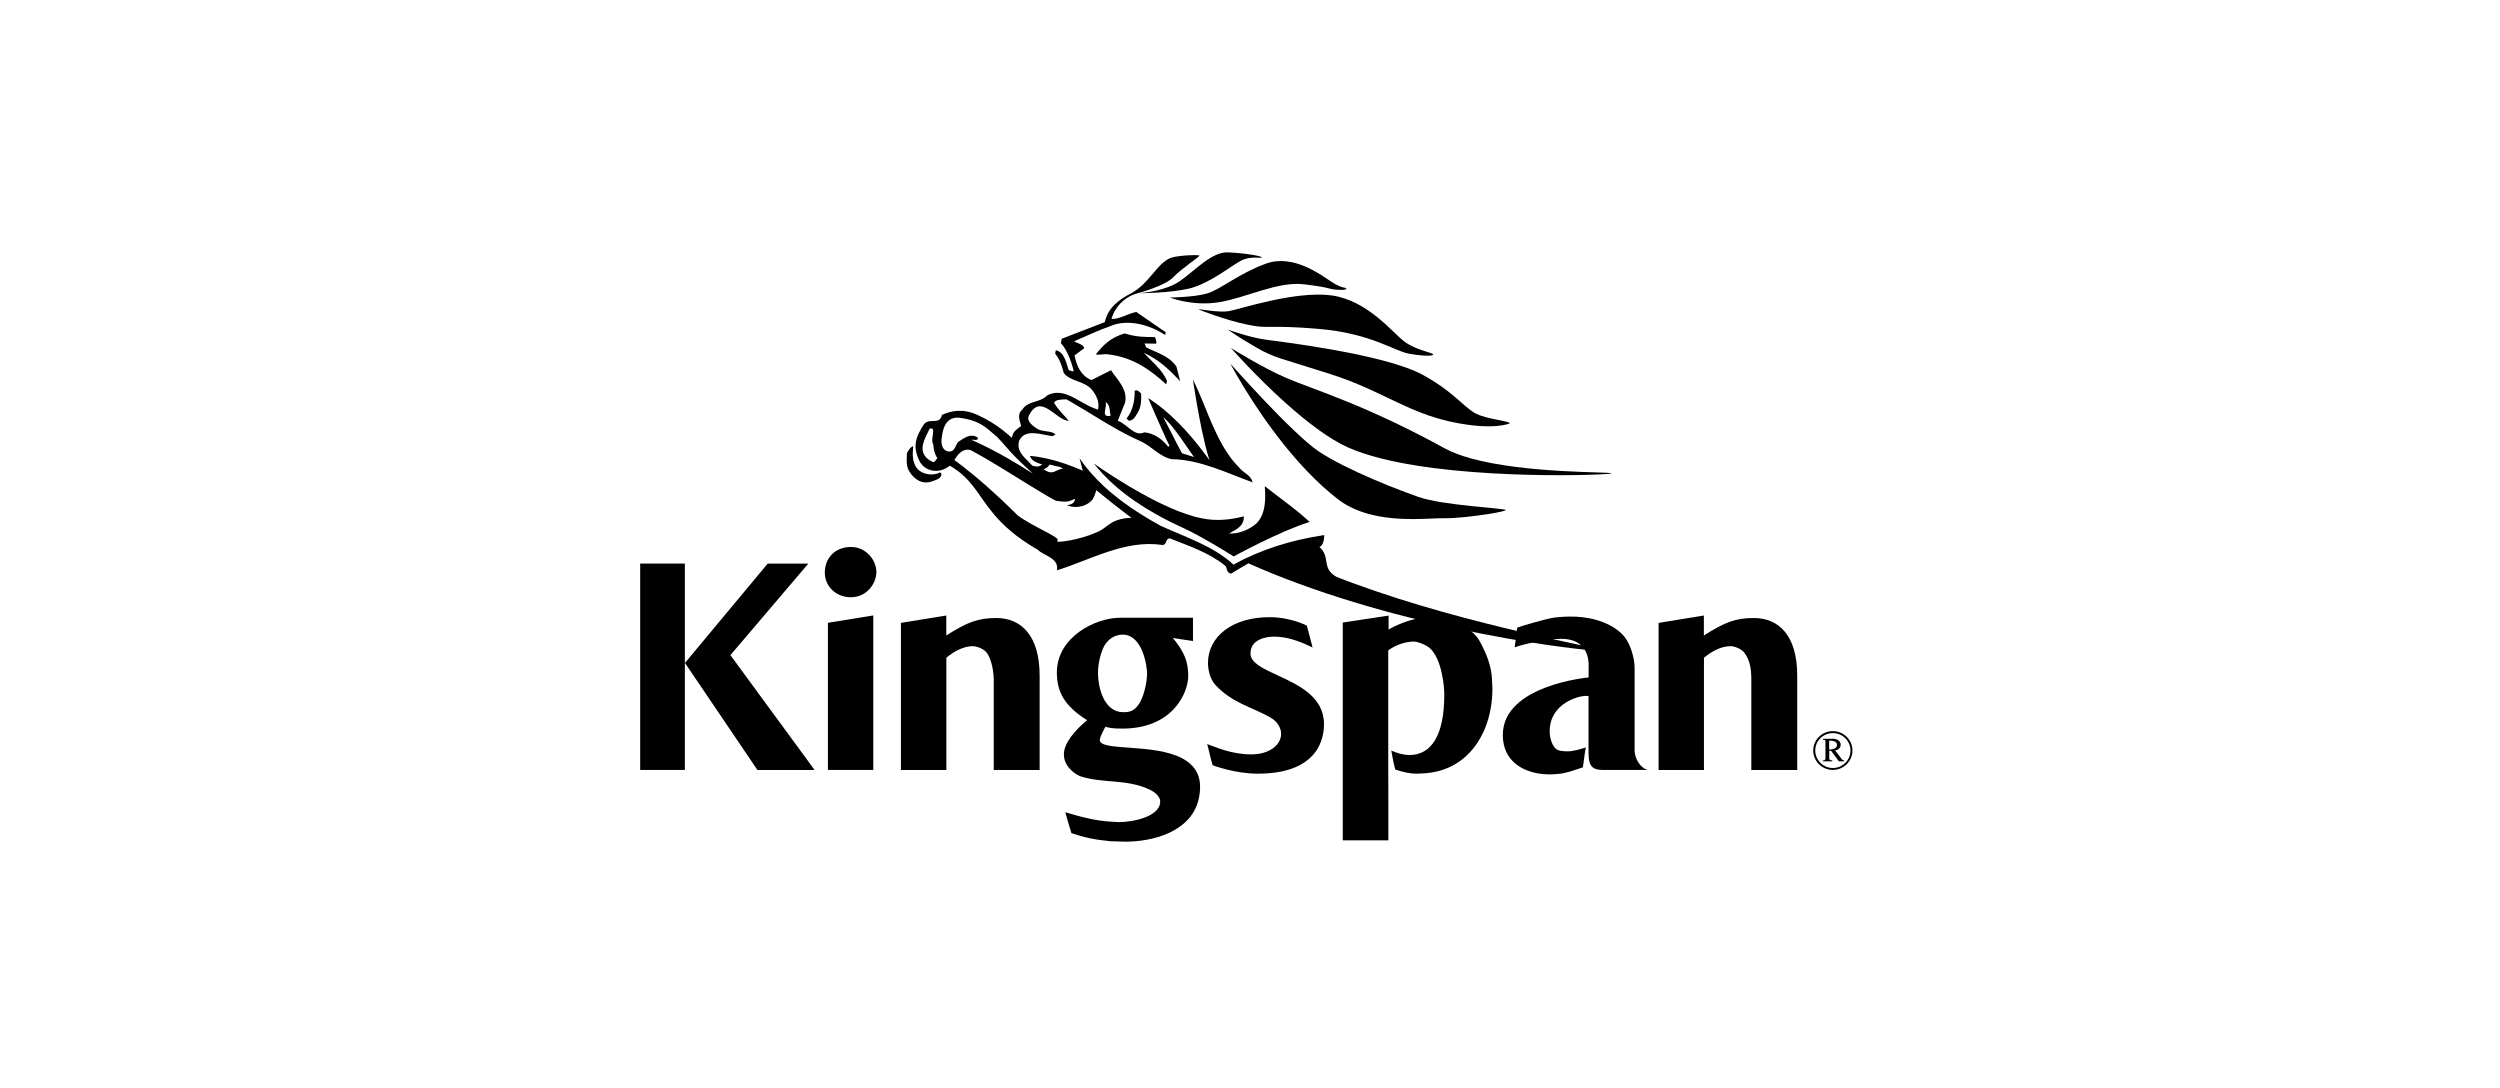
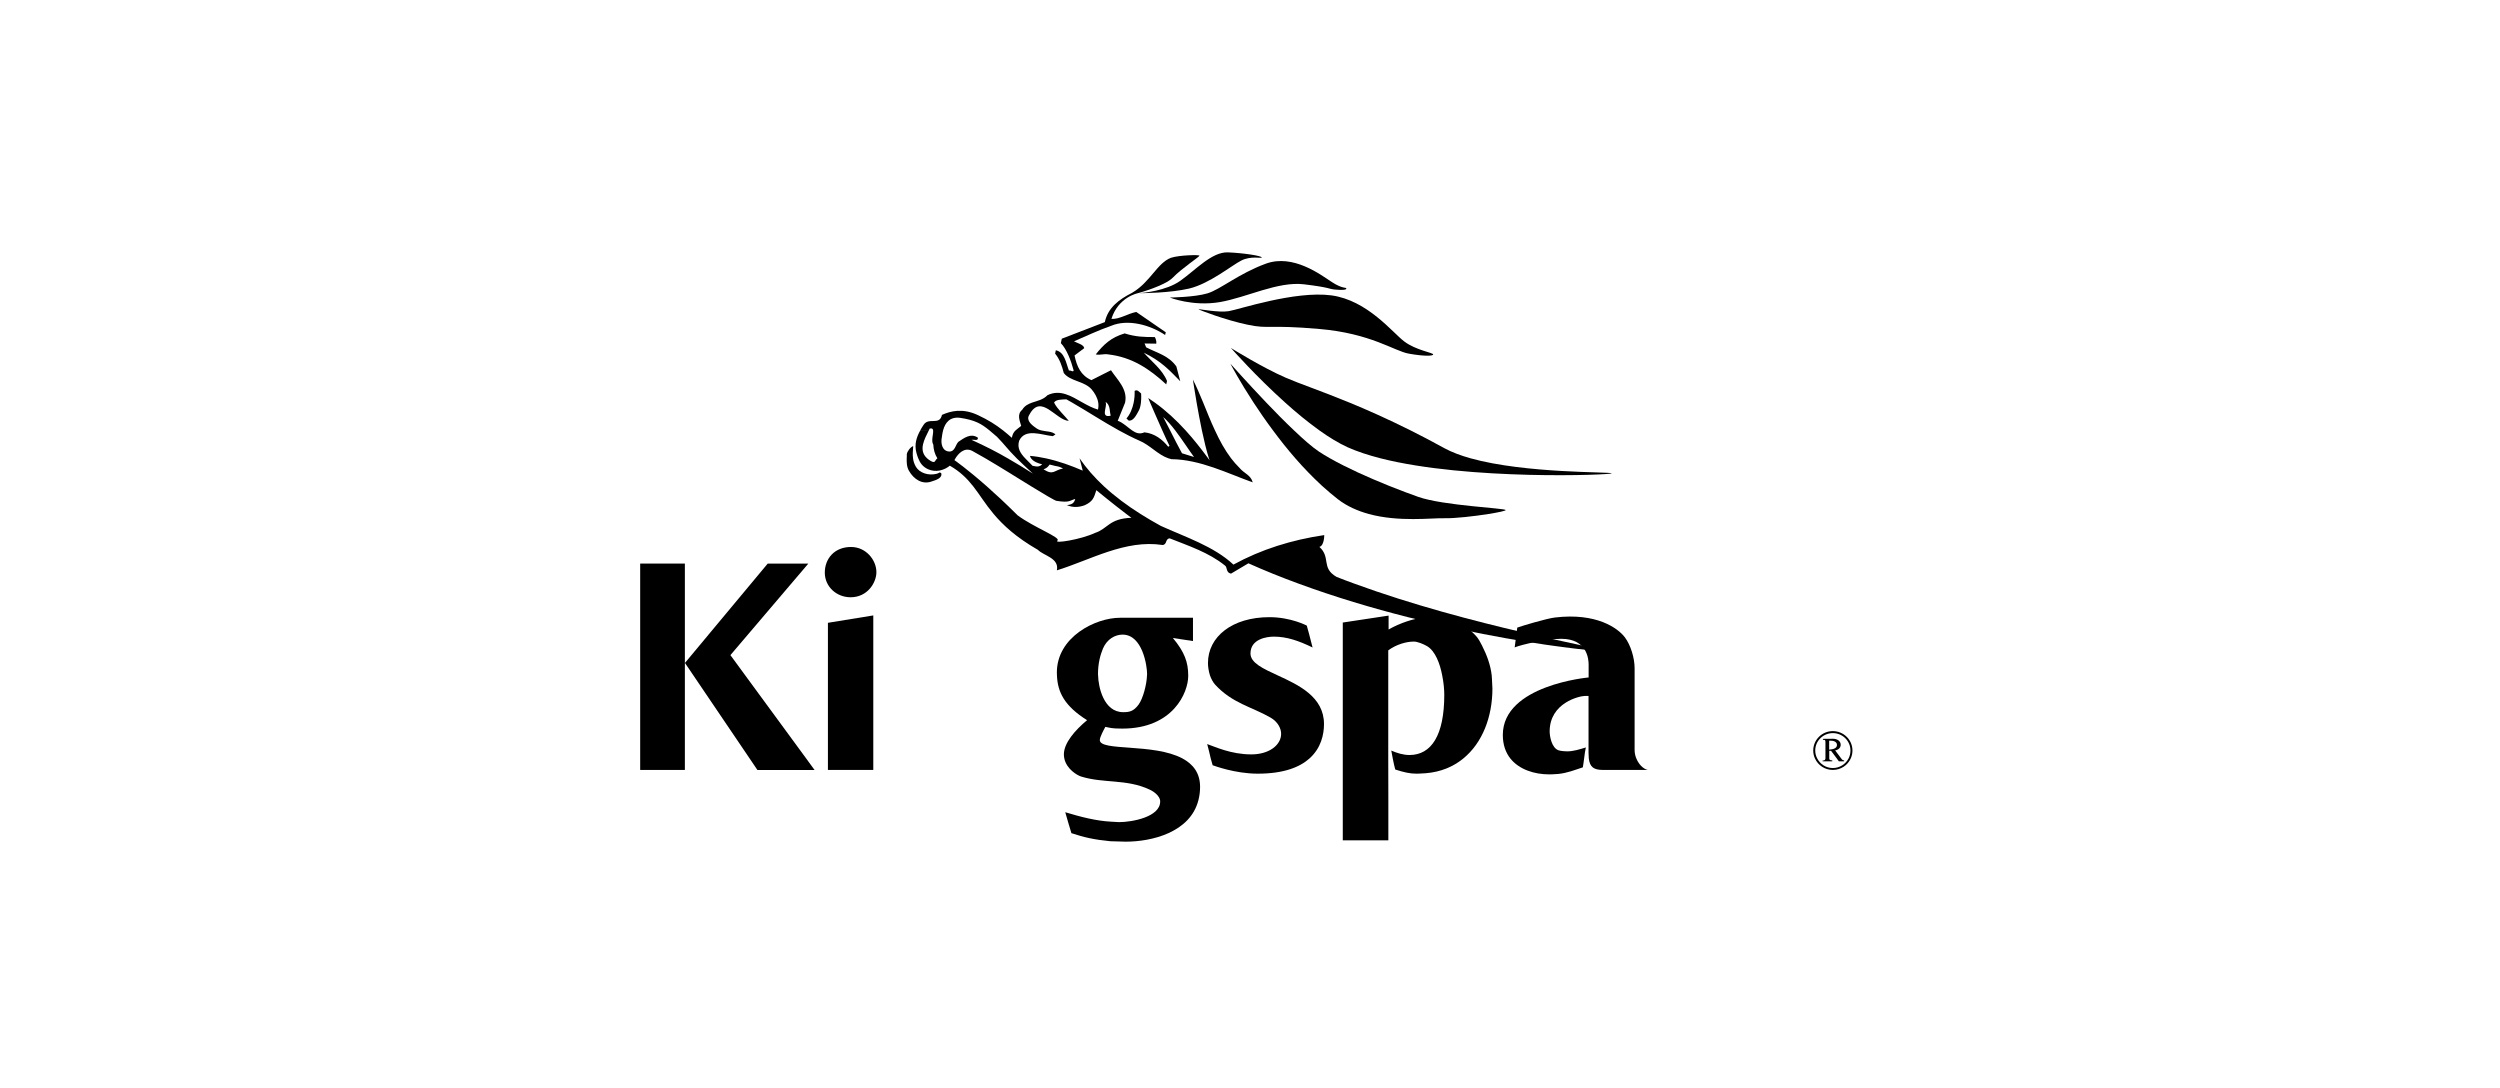
<svg xmlns="http://www.w3.org/2000/svg" width="301" height="131" viewBox="0 0 301 131" fill="none">
  <g clip-path="url(#clip0_5122_19828)">
    <path d="M169.074 41.114C167.677 40.068 164.653 36.147 160.284 35.561C155.906 34.986 149.161 37.266 147.931 37.465C146.732 37.663 144.313 37.182 144.292 37.234C144.292 37.287 147.576 38.552 150.214 39.096C152.851 39.65 152.622 39.065 158.846 39.608C165.081 40.142 167.875 42.275 169.616 42.578C171.357 42.892 172.556 42.892 172.556 42.672C172.556 42.463 170.471 42.17 169.074 41.114ZM160.358 33.961C159.044 33.104 155.708 30.542 152.414 31.744C149.129 32.947 146.919 34.861 145.376 35.321C143.823 35.791 140.841 35.823 140.841 35.823C140.841 35.823 143.593 36.921 146.846 36.377C150.099 35.823 153.852 33.846 157.022 34.233C160.203 34.62 159.889 34.777 160.702 34.861C161.515 34.934 162.099 34.923 162.099 34.746C162.099 34.557 161.671 34.819 160.358 33.961ZM147.847 30.385C145.908 30.312 143.979 32.487 142.113 33.804C140.403 35.028 137.588 35.269 137.171 35.3C137.599 35.3 140.852 35.279 143.156 34.746C145.637 34.16 148.306 31.943 149.474 31.357C150.631 30.782 151.913 31.138 151.913 31.002C151.913 30.803 149.786 30.468 147.847 30.385ZM142.103 45.904L141.633 44.115C140.653 42.777 139.382 42.536 137.995 41.815L137.807 41.355L139.215 41.376C139.267 41.104 139.142 40.748 139.038 40.581C137.776 40.591 136.723 40.56 135.409 40.142C133.762 40.633 132.886 41.47 131.927 42.672C132.469 42.787 132.907 42.568 133.449 42.672C136.316 43.007 138.422 44.44 140.414 46.28L140.508 45.872C139.955 44.492 138.62 43.498 137.713 42.463C139.757 43.457 140.716 44.481 142.103 45.904Z" fill="black" />
    <path d="M163.037 70.259C162.318 69.998 161.609 69.736 160.91 69.454C159.034 68.355 160.264 67.131 158.856 65.846C159.43 65.7 159.44 64.507 159.44 64.424C155.531 64.999 151.84 66.149 148.504 67.979C146.168 65.783 142.697 64.654 139.757 63.315C138.933 62.866 138.12 62.385 137.317 61.883C135.743 60.889 134.242 59.781 132.897 58.536C131.802 57.511 130.812 56.403 129.977 55.179L130.363 56.664C128.987 56.068 127.465 55.514 125.901 55.179C125.276 55.044 124.64 54.939 124.004 54.887C124.035 54.991 124.077 55.085 124.139 55.179C124.431 55.587 125.036 55.807 125.474 55.901C125.119 56.246 124.848 56.194 124.316 56.079C124.045 55.786 123.722 55.493 123.43 55.179C122.867 54.583 122.429 53.935 122.711 53.056C123.451 51.53 125.38 52.366 126.756 52.513L127.079 52.304C126.652 51.906 125.995 51.979 125.38 51.823C125.15 51.77 124.921 51.676 124.723 51.519C124.108 51.101 123.524 50.557 123.931 49.94C125.338 47.284 127.152 50.63 128.685 50.672C128.132 49.992 127.309 49.261 126.912 48.476V48.466C127.131 48.089 127.83 48.1 128.393 48.079C128.622 48.204 128.862 48.34 129.091 48.476C130.957 49.553 132.803 50.766 134.721 51.823C135.524 52.262 136.327 52.68 137.161 53.046C138.453 53.579 139.392 54.74 140.664 55.179C140.789 55.221 140.903 55.253 141.039 55.284C144.532 55.326 147.826 57.009 150.829 58.076C150.589 57.177 149.786 57.009 149.234 56.33C148.869 55.974 148.535 55.587 148.222 55.179C147.461 54.175 146.836 53.025 146.283 51.823C145.762 50.724 145.314 49.574 144.865 48.476C144.459 47.504 144.062 46.552 143.625 45.694C143.625 45.694 143.802 46.876 144.073 48.476C144.25 49.491 144.469 50.672 144.709 51.823C144.969 53.056 145.261 54.259 145.553 55.179C145.585 55.263 145.605 55.336 145.637 55.42C145.574 55.336 145.522 55.263 145.459 55.179C144.615 54.029 143.718 52.889 142.749 51.823C141.623 50.589 140.403 49.449 139.048 48.476C138.787 48.288 138.516 48.1 138.245 47.922C138.245 47.922 138.328 48.131 138.474 48.476C138.798 49.219 139.392 50.599 139.944 51.823C140.278 52.555 140.58 53.234 140.81 53.684L140.653 53.789C139.986 52.941 139.027 52.178 137.786 52.053C137.223 52.314 136.754 52.136 136.306 51.823C135.753 51.446 135.222 50.881 134.575 50.662L135.461 48.476V48.466C135.805 46.845 134.502 45.715 133.762 44.576L131.406 45.768C130.123 45.203 129.654 44.126 129.373 42.798L130.54 41.919C130.488 41.48 129.686 41.313 129.31 41.093C130.853 40.434 132.261 39.755 133.772 39.232C135.774 38.385 138.433 39.096 140.278 40.33L140.361 40.006L136.806 37.559C135.785 37.757 134.784 38.458 133.814 38.395C134.648 35.749 137.004 35.3 137.004 35.3C137.004 35.3 140.236 34.421 141.206 33.428C142.28 32.309 144.417 30.918 144.417 30.782C144.417 30.657 142.019 30.709 140.997 31.033C139.319 31.661 138.516 33.961 136.295 35.258C134.732 36.053 133.397 37.036 133.022 38.782L127.84 40.779L127.726 41.313C128.414 42.024 128.956 43.415 129.269 44.607C129.216 44.868 128.862 44.513 128.706 44.628C128.341 43.697 128.195 42.4 127.121 42.17L127.037 42.578C127.59 43.258 127.851 44.021 128.08 44.91C128.851 45.925 130.551 45.862 131.447 46.897C131.833 47.368 132.136 47.891 132.229 48.476C132.271 48.738 132.261 49.02 132.198 49.313C131.562 49.135 130.957 48.811 130.363 48.476C128.977 47.692 127.642 46.834 126.11 47.587C125.599 48.131 124.89 48.257 124.254 48.476C123.785 48.644 123.357 48.863 123.076 49.334C122.398 49.898 122.794 50.683 122.951 51.279C122.648 51.519 122.44 51.666 122.273 51.823C122.054 52.032 121.918 52.251 121.825 52.712C121.46 52.387 121.116 52.094 120.772 51.823C119.875 51.122 118.999 50.568 117.748 49.982C115.892 49.114 114.485 49.48 113.411 49.951C113.119 51.3 111.816 50.17 111.191 51.164C111.045 51.383 110.909 51.603 110.794 51.823H111.826C111.868 51.749 111.899 51.676 111.931 51.603C112.223 51.53 112.327 51.634 112.348 51.823C112.4 52.241 112.077 53.088 112.369 53.527C112.389 54.092 112.546 54.688 112.859 55.179C112.859 55.179 112.859 55.179 112.859 55.19C112.535 55.399 112.661 55.87 112.014 55.472C111.858 55.378 111.733 55.284 111.618 55.179C110.534 54.186 111.326 52.858 111.826 51.823L110.794 51.833C110.356 52.628 110.065 53.496 110.336 54.51C110.398 54.751 110.471 54.97 110.555 55.179C110.784 55.765 111.107 56.204 111.743 56.497C112.681 56.915 113.682 56.623 114.36 56.068C115.611 56.79 116.435 57.616 117.154 58.526C117.957 59.551 118.624 60.68 119.635 61.883C120.772 63.232 122.325 64.685 124.963 66.201C125.651 66.913 127.559 67.184 127.246 68.669C131.302 67.415 135.482 64.936 139.965 65.616C140.539 65.595 140.278 64.842 140.841 64.821C143.166 65.741 145.532 66.525 147.451 68.063C147.826 68.282 147.545 68.919 148.212 69.067L150.307 67.822C152.267 68.701 154.289 69.516 156.323 70.259C173.963 76.763 193.043 78.614 193.095 78.353C193.094 78.071 177.049 75.404 163.037 70.259ZM140.049 50.212C140.518 50.62 141.018 51.195 141.498 51.823C142.332 52.921 143.135 54.175 143.76 55.023L142.311 54.573C141.873 53.789 141.362 52.764 140.883 51.823C140.57 51.216 140.288 50.651 140.049 50.212ZM133.136 48.476C133.136 48.445 133.116 48.403 133.095 48.382C133.147 48.413 133.189 48.445 133.23 48.476C133.689 48.895 133.585 49.511 133.72 50.055C132.48 50.327 133.303 49.041 133.136 48.476ZM126.381 55.932C127.59 56.267 127.236 56.037 127.997 56.403C126.871 56.623 126.839 57.271 125.64 56.508C126.016 56.351 126.089 56.309 126.381 55.932ZM114.297 54.364C113.463 54.332 113.234 53.433 113.401 52.628C113.432 52.345 113.484 52.074 113.547 51.823C113.807 50.85 114.391 50.16 115.59 50.306C117.394 50.578 118.155 51.017 119.135 51.823C119.416 52.053 119.708 52.304 120.042 52.596C121.032 53.611 121.251 54.019 122.408 55.179C122.878 55.639 123.493 56.225 124.358 57.02C123.253 56.319 122.294 55.734 121.324 55.179C120.011 54.416 118.687 53.736 116.977 52.962C117.279 52.889 117.779 53.14 117.738 52.701C116.883 52.094 116.038 52.764 115.392 53.193C115.038 53.538 114.996 54.374 114.297 54.364ZM131.844 64.162C130.123 64.968 126.818 65.49 127.319 65.083C127.767 64.717 124.473 63.504 122.513 62.039C122.461 61.987 122.408 61.935 122.356 61.883C121.032 60.565 119.823 59.446 118.791 58.536C116.403 56.434 114.912 55.399 114.912 55.399C114.912 55.399 114.954 55.315 115.038 55.179C115.319 54.719 116.07 53.757 117.081 54.301C117.529 54.541 118.051 54.845 118.634 55.179C120.313 56.162 122.419 57.48 124.129 58.536C125.724 59.509 126.975 60.262 127.204 60.303C128.82 60.554 128.758 60.262 129.456 60.074C129.341 60.575 129.039 60.764 128.445 60.816C129.143 61.109 129.821 61.109 130.582 60.837C131.573 60.387 131.708 59.948 132 59.017C132 59.017 133.897 60.586 135.607 61.883C135.816 62.039 136.024 62.196 136.222 62.343C133.512 62.437 133.376 63.671 131.844 64.162Z" fill="black" />
    <path d="M137.369 48.476C137.328 48.821 137.255 49.187 137.098 49.459C136.786 50.034 136.421 50.745 135.879 50.63L135.628 50.38C136.066 49.878 136.348 49.187 136.494 48.476C136.588 48.006 136.629 47.514 136.608 47.065C136.932 46.855 137.151 47.18 137.39 47.378C137.39 47.378 137.432 47.901 137.369 48.476Z" fill="black" />
    <path d="M112.129 57.982C111.034 58.358 110.033 57.71 109.45 56.706C109.158 56.204 109.158 55.66 109.168 55.179C109.179 55.002 109.189 54.834 109.179 54.677C109.262 54.28 109.648 53.799 109.95 53.715C109.908 54.27 109.867 54.73 109.929 55.179C109.971 55.514 110.065 55.828 110.263 56.183C110.701 56.947 111.795 57.302 112.786 57.041C113.119 56.957 113.088 56.779 113.328 56.978C113.474 57.574 112.702 57.794 112.129 57.982Z" fill="black" />
-     <path d="M157.678 62.845C154.093 63.943 148.535 66.996 148.535 66.996C148.535 66.996 144.751 64.612 142.447 63.556C141.331 63.054 140.215 62.5 139.131 61.883C137.411 60.91 135.764 59.802 134.315 58.536C133.345 57.689 132.469 56.79 131.698 55.807C131.698 55.807 133.491 57.093 135.92 58.536C137.984 59.76 140.507 61.109 142.791 61.883C143.458 62.113 144.104 62.291 144.719 62.406C146.46 62.782 148.274 62.562 149.755 62.165C149.797 63.305 148.931 63.723 147.983 64.225C149.077 64.319 150.464 63.775 151.329 62.97C151.632 62.646 151.84 62.28 151.997 61.883C152.394 60.826 152.362 59.572 152.279 58.536C153.593 59.582 155.219 60.732 156.595 61.883C156.98 62.207 157.345 62.52 157.678 62.845Z" fill="black" />
    <path d="M181.282 61.412C181.282 61.506 180.406 61.694 179.228 61.883C177.517 62.154 175.152 62.426 173.901 62.395C172.358 62.353 168.438 62.876 164.789 61.883C163.475 61.517 162.182 60.962 161.067 60.094C160.474 59.634 159.795 59.059 159.222 58.536C159.18 58.505 159.149 58.474 159.117 58.442C158.002 57.407 156.949 56.319 155.958 55.179C154.989 54.071 154.092 52.931 153.269 51.822C152.393 50.651 151.611 49.511 150.933 48.476C149.265 45.925 148.264 44.021 148.139 43.791C148.254 43.906 150.183 46.081 152.465 48.476C153.549 49.616 154.717 50.798 155.801 51.822C156.958 52.931 158.022 53.851 158.804 54.374C159.2 54.636 159.649 54.907 160.129 55.179C162.15 56.33 164.778 57.501 167.114 58.442C167.186 58.474 167.249 58.494 167.321 58.526C168.572 59.017 169.886 59.53 170.783 59.833C173.817 60.889 181.282 61.182 181.282 61.412Z" fill="black" />
    <path d="M194.053 56.989C194.053 57.187 176.788 57.877 166.207 55.179C164.747 54.803 163.402 54.364 162.255 53.851C161.182 53.36 160.023 52.659 158.857 51.822C157.47 50.829 156.052 49.658 154.739 48.476C151.236 45.328 148.389 42.108 148.202 41.898C148.421 42.034 152.007 44.262 154.801 45.475C156.344 46.155 158.919 47.012 162.485 48.476C164.601 49.344 167.051 50.432 169.835 51.822C171.128 52.471 172.493 53.182 173.933 53.977C174.798 54.447 175.862 54.845 177.049 55.179C183.711 57.041 194.053 56.79 194.053 56.989Z" fill="black" />
-     <path d="M181.782 50.975C181.782 50.975 179.77 51.906 174.538 50.745C172.17 50.212 170.253 49.396 168.293 48.476C165.925 47.357 163.507 46.102 160.202 45.046C154.166 43.111 153.488 43.122 151.309 41.867C149.255 40.696 147.984 39.786 147.827 39.681C148.036 39.755 150.454 40.623 152.248 40.873C154.125 41.145 166.678 42.609 171.316 45.14C173.537 46.343 174.913 47.556 175.955 48.476C176.664 49.093 177.227 49.585 177.802 49.846C179.228 50.515 181.782 50.683 181.782 50.975Z" fill="black" />
    <path d="M221.713 91.362L221.682 91.32H221.15L221.399 91.665H222.035V91.55C221.89 91.55 221.796 91.477 221.713 91.362ZM220.243 91.341V91.32H219.784C219.763 91.51 219.659 91.571 219.44 91.571V91.665H220.608V91.55C220.462 91.55 220.243 91.529 220.243 91.341ZM222.568 91.32C222.213 92 221.494 92.472 220.671 92.472C219.848 92.472 219.148 92.001 218.794 91.32H218.523C218.887 92.136 219.711 92.701 220.671 92.701C221.63 92.701 222.464 92.136 222.828 91.32H222.568ZM220.952 90.348C221.306 90.295 221.619 90.055 221.619 89.678C221.619 89.176 221.139 88.946 220.691 88.946C220.295 88.946 219.888 88.957 219.482 88.957V89.072C219.784 89.061 219.784 89.145 219.784 89.406V91.32H220.243V90.399H220.462L221.15 91.32H221.682L220.952 90.348ZM220.232 90.254V89.187C220.274 89.175 220.316 89.175 220.357 89.175C220.712 89.175 221.171 89.269 221.171 89.698C221.171 90.159 220.587 90.222 220.232 90.254ZM221.713 91.362L221.682 91.32L220.952 90.348C221.306 90.295 221.619 90.055 221.619 89.678C221.619 89.176 221.139 88.946 220.691 88.946C220.295 88.946 219.888 88.957 219.482 88.957V89.072C219.784 89.061 219.784 89.145 219.784 89.406V91.32C219.763 91.51 219.659 91.571 219.44 91.571V91.665H220.608V91.55C220.462 91.55 220.243 91.528 220.243 91.341V90.399H220.462L221.15 91.32L221.399 91.665H222.035V91.55C221.89 91.55 221.796 91.477 221.713 91.362ZM220.232 90.254V89.187C220.274 89.175 220.316 89.175 220.357 89.175C220.712 89.175 221.171 89.269 221.171 89.698C221.171 90.159 220.587 90.222 220.232 90.254ZM221.713 91.362L221.682 91.32L220.952 90.348C221.306 90.295 221.619 90.055 221.619 89.678C221.619 89.176 221.139 88.946 220.691 88.946C220.295 88.946 219.888 88.957 219.482 88.957V89.072C219.784 89.061 219.784 89.145 219.784 89.406V91.32C219.763 91.51 219.659 91.571 219.44 91.571V91.665H220.608V91.55C220.462 91.55 220.243 91.528 220.243 91.341V90.399H220.462L221.15 91.32L221.399 91.665H222.035V91.55C221.89 91.55 221.796 91.477 221.713 91.362ZM220.232 90.254V89.187C220.274 89.175 220.316 89.175 220.357 89.175C220.712 89.175 221.171 89.269 221.171 89.698C221.171 90.159 220.587 90.222 220.232 90.254ZM221.713 91.362L221.682 91.32L220.952 90.348C221.306 90.295 221.619 90.055 221.619 89.678C221.619 89.176 221.139 88.946 220.691 88.946C220.295 88.946 219.888 88.957 219.482 88.957V89.072C219.784 89.061 219.784 89.145 219.784 89.406V91.32C219.763 91.51 219.659 91.571 219.44 91.571V91.665H220.608V91.55C220.462 91.55 220.243 91.528 220.243 91.341V90.399H220.462L221.15 91.32L221.399 91.665H222.035V91.55C221.89 91.55 221.796 91.477 221.713 91.362ZM220.232 90.254V89.187C220.274 89.175 220.316 89.175 220.357 89.175C220.712 89.175 221.171 89.269 221.171 89.698C221.171 90.159 220.587 90.222 220.232 90.254ZM221.713 91.362L221.682 91.32L220.952 90.348C221.306 90.295 221.619 90.055 221.619 89.678C221.619 89.176 221.139 88.946 220.691 88.946C220.295 88.946 219.888 88.957 219.482 88.957V89.072C219.784 89.061 219.784 89.145 219.784 89.406V91.32C219.763 91.51 219.659 91.571 219.44 91.571V91.665H220.608V91.55C220.462 91.55 220.243 91.528 220.243 91.341V90.399H220.462L221.15 91.32L221.399 91.665H222.035V91.55C221.89 91.55 221.796 91.477 221.713 91.362ZM220.232 90.254V89.187C220.274 89.175 220.316 89.175 220.357 89.175C220.712 89.175 221.171 89.269 221.171 89.698C221.171 90.159 220.587 90.222 220.232 90.254ZM221.713 91.362L221.682 91.32L220.952 90.348C221.306 90.295 221.619 90.055 221.619 89.678C221.619 89.176 221.139 88.946 220.691 88.946C220.295 88.946 219.888 88.957 219.482 88.957V89.072C219.784 89.061 219.784 89.145 219.784 89.406V91.32C219.763 91.51 219.659 91.571 219.44 91.571V91.665H220.608V91.55C220.462 91.55 220.243 91.528 220.243 91.341V90.399H220.462L221.15 91.32L221.399 91.665H222.035V91.55C221.89 91.55 221.796 91.477 221.713 91.362ZM220.232 90.254V89.187C220.274 89.175 220.316 89.175 220.357 89.175C220.712 89.175 221.171 89.269 221.171 89.698C221.171 90.159 220.587 90.222 220.232 90.254ZM221.713 91.362L221.682 91.32L220.952 90.348C221.306 90.295 221.619 90.055 221.619 89.678C221.619 89.176 221.139 88.946 220.691 88.946C220.295 88.946 219.888 88.957 219.482 88.957V89.072C219.784 89.061 219.784 89.145 219.784 89.406V91.32C219.763 91.51 219.659 91.571 219.44 91.571V91.665H220.608V91.55C220.462 91.55 220.243 91.528 220.243 91.341V90.399H220.462L221.15 91.32L221.399 91.665H222.035V91.55C221.89 91.55 221.796 91.477 221.713 91.362ZM220.232 90.254V89.187C220.274 89.175 220.316 89.175 220.357 89.175C220.712 89.175 221.171 89.269 221.171 89.698C221.171 90.159 220.587 90.222 220.232 90.254ZM221.713 91.362L221.682 91.32L220.952 90.348C221.306 90.295 221.619 90.055 221.619 89.678C221.619 89.176 221.139 88.946 220.691 88.946C220.295 88.946 219.888 88.957 219.482 88.957V89.072C219.784 89.061 219.784 89.145 219.784 89.406V91.32C219.763 91.51 219.659 91.571 219.44 91.571V91.665H220.608V91.55C220.462 91.55 220.243 91.528 220.243 91.341V90.399H220.462L221.15 91.32L221.399 91.665H222.035V91.55C221.89 91.55 221.796 91.477 221.713 91.362ZM220.232 90.254V89.187C220.274 89.175 220.316 89.175 220.357 89.175C220.712 89.175 221.171 89.269 221.171 89.698C221.171 90.159 220.587 90.222 220.232 90.254ZM221.713 91.362L221.682 91.32L220.952 90.348C221.306 90.295 221.619 90.055 221.619 89.678C221.619 89.176 221.139 88.946 220.691 88.946C220.295 88.946 219.888 88.957 219.482 88.957V89.072C219.784 89.061 219.784 89.145 219.784 89.406V91.32C219.763 91.51 219.659 91.571 219.44 91.571V91.665H220.608V91.55C220.462 91.55 220.243 91.528 220.243 91.341V90.399H220.462L221.15 91.32L221.399 91.665H222.035V91.55C221.89 91.55 221.796 91.477 221.713 91.362ZM220.232 90.254V89.187C220.274 89.175 220.316 89.175 220.357 89.175C220.712 89.175 221.171 89.269 221.171 89.698C221.171 90.159 220.587 90.222 220.232 90.254ZM221.713 91.362L221.682 91.32L220.952 90.348C221.306 90.295 221.619 90.055 221.619 89.678C221.619 89.176 221.139 88.946 220.691 88.946C220.295 88.946 219.888 88.957 219.482 88.957V89.072C219.784 89.061 219.784 89.145 219.784 89.406V91.32C219.763 91.51 219.659 91.571 219.44 91.571V91.665H220.608V91.55C220.462 91.55 220.243 91.528 220.243 91.341V90.399H220.462L221.15 91.32L221.399 91.665H222.035V91.55C221.89 91.55 221.796 91.477 221.713 91.362ZM220.232 90.254V89.187C220.274 89.175 220.316 89.175 220.357 89.175C220.712 89.175 221.171 89.269 221.171 89.698C221.171 90.159 220.587 90.222 220.232 90.254ZM220.67 88.026C219.367 88.026 218.313 89.072 218.313 90.369C218.313 90.702 218.386 91.027 218.522 91.319H218.793C218.637 91.027 218.554 90.702 218.554 90.357C218.554 89.207 219.503 88.266 220.67 88.266C221.848 88.266 222.796 89.207 222.796 90.369C222.796 90.714 222.714 91.038 222.567 91.319H222.827C222.963 91.027 223.036 90.702 223.036 90.369C223.037 89.072 221.973 88.026 220.67 88.026ZM221.682 91.32L220.952 90.348C221.306 90.295 221.619 90.055 221.619 89.678C221.619 89.176 221.139 88.946 220.691 88.946C220.295 88.946 219.888 88.957 219.482 88.957V89.072C219.784 89.061 219.784 89.145 219.784 89.406V91.32C219.763 91.51 219.659 91.571 219.44 91.571V91.665H220.608V91.55C220.462 91.55 220.243 91.528 220.243 91.341V90.399H220.462L221.15 91.32L221.399 91.665H222.035V91.55C221.889 91.55 221.795 91.477 221.712 91.361L221.682 91.32ZM220.232 90.254V89.187C220.274 89.175 220.316 89.175 220.357 89.175C220.712 89.175 221.171 89.269 221.171 89.698C221.171 90.159 220.587 90.222 220.232 90.254ZM221.713 91.362L221.682 91.32L220.952 90.348C221.306 90.295 221.619 90.055 221.619 89.678C221.619 89.176 221.139 88.946 220.691 88.946C220.295 88.946 219.888 88.957 219.482 88.957V89.072C219.784 89.061 219.784 89.145 219.784 89.406V91.32C219.763 91.51 219.659 91.571 219.44 91.571V91.665H220.608V91.55C220.462 91.55 220.243 91.528 220.243 91.341V90.399H220.462L221.15 91.32L221.399 91.665H222.035V91.55C221.89 91.55 221.796 91.477 221.713 91.362ZM220.232 90.254V89.187C220.274 89.175 220.316 89.175 220.357 89.175C220.712 89.175 221.171 89.269 221.171 89.698C221.171 90.159 220.587 90.222 220.232 90.254ZM221.713 91.362L221.682 91.32L220.952 90.348C221.306 90.295 221.619 90.055 221.619 89.678C221.619 89.176 221.139 88.946 220.691 88.946C220.295 88.946 219.888 88.957 219.482 88.957V89.072C219.784 89.061 219.784 89.145 219.784 89.406V91.32C219.763 91.51 219.659 91.571 219.44 91.571V91.665H220.608V91.55C220.462 91.55 220.243 91.528 220.243 91.341V90.399H220.462L221.15 91.32L221.399 91.665H222.035V91.55C221.89 91.55 221.796 91.477 221.713 91.362ZM220.232 90.254V89.187C220.274 89.175 220.316 89.175 220.357 89.175C220.712 89.175 221.171 89.269 221.171 89.698C221.171 90.159 220.587 90.222 220.232 90.254ZM221.713 91.362L221.682 91.32L220.952 90.348C221.306 90.295 221.619 90.055 221.619 89.678C221.619 89.176 221.139 88.946 220.691 88.946C220.295 88.946 219.888 88.957 219.482 88.957V89.072C219.784 89.061 219.784 89.145 219.784 89.406V91.32C219.763 91.51 219.659 91.571 219.44 91.571V91.665H220.608V91.55C220.462 91.55 220.243 91.528 220.243 91.341V90.399H220.462L221.15 91.32L221.399 91.665H222.035V91.55C221.89 91.55 221.796 91.477 221.713 91.362ZM220.232 90.254V89.187C220.274 89.175 220.316 89.175 220.357 89.175C220.712 89.175 221.171 89.269 221.171 89.698C221.171 90.159 220.587 90.222 220.232 90.254ZM221.713 91.362L221.682 91.32L220.952 90.348C221.306 90.295 221.619 90.055 221.619 89.678C221.619 89.176 221.139 88.946 220.691 88.946C220.295 88.946 219.888 88.957 219.482 88.957V89.072C219.784 89.061 219.784 89.145 219.784 89.406V91.32C219.763 91.51 219.659 91.571 219.44 91.571V91.665H220.608V91.55C220.462 91.55 220.243 91.528 220.243 91.341V90.399H220.462L221.15 91.32L221.399 91.665H222.035V91.55C221.89 91.55 221.796 91.477 221.713 91.362ZM220.232 90.254V89.187C220.274 89.175 220.316 89.175 220.357 89.175C220.712 89.175 221.171 89.269 221.171 89.698C221.171 90.159 220.587 90.222 220.232 90.254ZM221.713 91.362L221.682 91.32L220.952 90.348C221.306 90.295 221.619 90.055 221.619 89.678C221.619 89.176 221.139 88.946 220.691 88.946C220.295 88.946 219.888 88.957 219.482 88.957V89.072C219.784 89.061 219.784 89.145 219.784 89.406V91.32C219.763 91.51 219.659 91.571 219.44 91.571V91.665H220.608V91.55C220.462 91.55 220.243 91.528 220.243 91.341V90.399H220.462L221.15 91.32L221.399 91.665H222.035V91.55C221.89 91.55 221.796 91.477 221.713 91.362ZM220.232 90.254V89.187C220.274 89.175 220.316 89.175 220.357 89.175C220.712 89.175 221.171 89.269 221.171 89.698C221.171 90.159 220.587 90.222 220.232 90.254ZM221.713 91.362L221.682 91.32L220.952 90.348C221.306 90.295 221.619 90.055 221.619 89.678C221.619 89.176 221.139 88.946 220.691 88.946C220.295 88.946 219.888 88.957 219.482 88.957V89.072C219.784 89.061 219.784 89.145 219.784 89.406V91.32C219.763 91.51 219.659 91.571 219.44 91.571V91.665H220.608V91.55C220.462 91.55 220.243 91.528 220.243 91.341V90.399H220.462L221.15 91.32L221.399 91.665H222.035V91.55C221.89 91.55 221.796 91.477 221.713 91.362ZM220.232 90.254V89.187C220.274 89.175 220.316 89.175 220.357 89.175C220.712 89.175 221.171 89.269 221.171 89.698C221.171 90.159 220.587 90.222 220.232 90.254ZM221.713 91.362L221.682 91.32L220.952 90.348C221.306 90.295 221.619 90.055 221.619 89.678C221.619 89.176 221.139 88.946 220.691 88.946C220.295 88.946 219.888 88.957 219.482 88.957V89.072C219.784 89.061 219.784 89.145 219.784 89.406V91.32C219.763 91.51 219.659 91.571 219.44 91.571V91.665H220.608V91.55C220.462 91.55 220.243 91.528 220.243 91.341V90.399H220.462L221.15 91.32L221.399 91.665H222.035V91.55C221.89 91.55 221.796 91.477 221.713 91.362ZM220.232 90.254V89.187C220.274 89.175 220.316 89.175 220.357 89.175C220.712 89.175 221.171 89.269 221.171 89.698C221.171 90.159 220.587 90.222 220.232 90.254ZM221.713 91.362L221.682 91.32L220.952 90.348C221.306 90.295 221.619 90.055 221.619 89.678C221.619 89.176 221.139 88.946 220.691 88.946C220.295 88.946 219.888 88.957 219.482 88.957V89.072C219.784 89.061 219.784 89.145 219.784 89.406V91.32C219.763 91.51 219.659 91.571 219.44 91.571V91.665H220.608V91.55C220.462 91.55 220.243 91.528 220.243 91.341V90.399H220.462L221.15 91.32L221.399 91.665H222.035V91.55C221.89 91.55 221.796 91.477 221.713 91.362ZM220.232 90.254V89.187C220.274 89.175 220.316 89.175 220.357 89.175C220.712 89.175 221.171 89.269 221.171 89.698C221.171 90.159 220.587 90.222 220.232 90.254Z" fill="black" />
-     <path d="M216.385 81.312V92.711H210.86V81.835C210.86 81.646 210.86 81.48 210.848 81.312C210.796 80.026 210.516 79.273 210.045 78.625C209.712 78.144 208.857 77.799 208.356 77.799C207.241 77.799 206.105 78.405 205.156 79.189V92.711H199.694V74.996L205.145 74.106V76.513C207.689 74.902 208.961 74.409 211.171 74.409C214.154 74.41 216.385 76.513 216.385 81.312Z" fill="black" />
    <path d="M198.39 92.701H193.011C191.885 92.701 191.416 92.355 191.291 91.32C191.27 91.123 191.259 90.903 191.259 90.651V83.791H190.833C190.197 83.791 186.579 84.596 186.579 88.068C186.579 88.622 186.809 90.054 187.652 90.337C187.954 90.442 188.549 90.463 188.684 90.463C189.424 90.463 190.154 90.233 190.936 89.992C190.863 90.295 190.79 90.818 190.728 91.32C190.675 91.729 190.623 92.126 190.572 92.388C189.551 92.722 188.684 93.078 187.61 93.183C186.985 93.235 186.651 93.235 186.527 93.235C184.723 93.235 182.908 92.649 181.846 91.321C181.283 90.61 180.939 89.67 180.939 88.487C180.939 82.474 191.271 81.566 191.271 81.566V80.007C191.271 79.39 191.114 76.912 187.976 76.912C186.256 76.912 183.233 77.591 182.367 77.947L182.68 75.563C183.316 75.333 186.193 74.475 187.194 74.35C192.219 73.743 194.795 75.635 195.618 76.713C196.348 77.665 196.807 79.265 196.807 80.437V90.288C196.807 90.644 196.88 90.999 197.015 91.322C197.296 92 197.807 92.565 198.39 92.701Z" fill="black" />
    <path d="M179.687 82.902C179.687 86.301 178.488 89.438 176.184 91.32C174.976 92.314 173.464 92.953 171.649 93.098C171.023 93.14 170.679 93.15 170.544 93.15C169.762 93.15 169.052 92.994 167.989 92.649C167.906 92.398 167.791 91.823 167.687 91.32C167.593 90.819 167.51 90.37 167.51 90.37C168.219 90.673 168.938 90.903 169.699 90.903C172.337 90.903 173.891 88.528 173.891 83.656C173.891 83.091 173.828 82.223 173.641 81.313C173.37 79.901 172.817 78.396 171.827 77.8C171.389 77.549 170.68 77.246 170.232 77.246C169.295 77.246 168.095 77.602 167.146 78.303V91.32L167.157 96.329V101.172H161.671V74.954L167.187 74.118V75.791C168.563 75.007 170.242 74.442 171.649 74.327C172.274 74.264 172.545 74.264 172.681 74.264C174.317 74.264 176.111 74.809 177.716 76.575C178.019 76.91 178.248 77.349 178.435 77.725C179.039 78.908 179.467 80.11 179.602 81.313C179.613 81.481 179.634 81.638 179.634 81.805C179.666 82.484 179.687 82.766 179.687 82.902Z" fill="black" />
    <path d="M159.409 87.179C159.409 88.434 159.055 90.077 157.658 91.32C156.48 92.377 154.541 93.15 151.434 93.15C148.681 93.15 146.169 92.188 146.002 92.136C145.919 91.864 145.846 91.592 145.773 91.32C145.637 90.757 145.512 90.17 145.345 89.585C146.263 89.899 148.202 90.829 150.662 90.829C152.81 90.829 154.248 89.699 154.248 88.35C154.248 87.702 153.851 86.907 152.986 86.406C150.787 85.129 148.358 84.68 146.304 82.431C146.023 82.118 145.825 81.72 145.679 81.314C145.512 80.78 145.439 80.237 145.439 79.829C145.439 76.65 148.369 74.307 152.841 74.307C155.427 74.307 157.336 75.322 157.336 75.322C157.336 75.322 157.835 77.099 158.034 77.958C156.356 77.142 154.927 76.651 153.373 76.651C152.497 76.651 150.558 76.942 150.558 78.678C150.558 79.808 152.059 80.498 153.832 81.315C156.355 82.473 159.409 83.895 159.409 87.179Z" fill="black" />
    <path d="M142.374 91.32C138.912 89.46 132.417 90.484 132.417 89.104C132.417 88.728 132.928 87.808 133.084 87.514C133.668 87.619 133.762 87.723 135.128 87.723C141.237 87.723 143.062 83.383 143.062 81.385V81.312C143.051 79.733 142.634 78.52 141.216 76.816L143.635 77.182V74.379H134.867C131.906 74.368 127.246 76.69 127.246 80.967C127.246 81.082 127.246 81.197 127.257 81.312C127.33 83.31 128.143 84.993 130.885 86.709C129.446 87.91 128.091 89.448 128.091 90.828C128.091 90.995 128.111 91.162 128.143 91.319C128.414 92.605 129.696 93.348 130.165 93.494C132.876 94.342 135.628 93.767 138.381 95.052C139.027 95.345 139.559 95.826 139.673 96.328C139.684 96.392 139.684 96.443 139.684 96.507C139.684 98.358 136.316 98.984 134.732 98.984C134.596 98.984 134.388 98.963 133.814 98.932C131.969 98.838 130.124 98.357 128.257 97.792C128.518 98.66 128.727 99.486 128.998 100.313C130.561 100.825 131.729 101.097 133.7 101.285L135.545 101.337C138.62 101.337 143.302 100.25 144.292 96.328C144.417 95.837 144.49 95.314 144.49 94.739C144.49 93.056 143.635 92 142.374 91.32ZM132.198 81.177C132.198 79.828 132.49 78.834 132.793 78.092C133.283 76.94 134.263 76.408 135.159 76.408C137.547 76.408 138.11 80.141 138.11 81.156C138.11 81.208 138.11 81.261 138.099 81.312C138.068 82.358 137.64 84.083 137.077 84.847C136.462 85.673 135.931 85.746 135.232 85.746C132.886 85.746 132.24 82.703 132.209 81.312C132.198 81.26 132.198 81.218 132.198 81.177Z" fill="black" />
-     <path d="M125.172 81.312V92.711H119.646V81.835C119.646 81.668 119.636 81.49 119.625 81.312C119.542 80.339 119.271 79.242 118.833 78.625C118.499 78.144 117.634 77.799 117.133 77.799C116.018 77.799 114.881 78.405 113.943 79.189V92.711H108.47V74.996L113.933 74.106V76.513C116.466 74.902 117.749 74.409 119.959 74.409C122.94 74.41 125.161 76.513 125.172 81.312Z" fill="black" />
    <path d="M105.519 68.889C105.519 70.132 104.466 71.911 102.412 71.911C100.724 71.911 99.306 70.646 99.306 68.941C99.306 67.258 100.473 65.856 102.465 65.856C104.268 65.856 105.519 67.425 105.519 68.889Z" fill="black" />
    <path d="M99.681 74.986L105.144 74.097V92.701H99.681V74.986Z" fill="black" />
    <path d="M82.458 67.854H77.078V92.701H82.458V67.854Z" fill="black" />
    <path d="M92.435 67.854H97.325L87.942 78.876L89.725 81.312L97.064 91.32L98.075 92.711H91.195L90.256 91.32L83.48 81.312L82.468 79.817L92.435 67.854Z" fill="black" />
  </g>
  <defs>
    <clipPath id="clip0_5122_19828">
      <rect width="147" height="72" fill="white" transform="translate(76.557 29.86)" />
    </clipPath>
  </defs>
</svg>